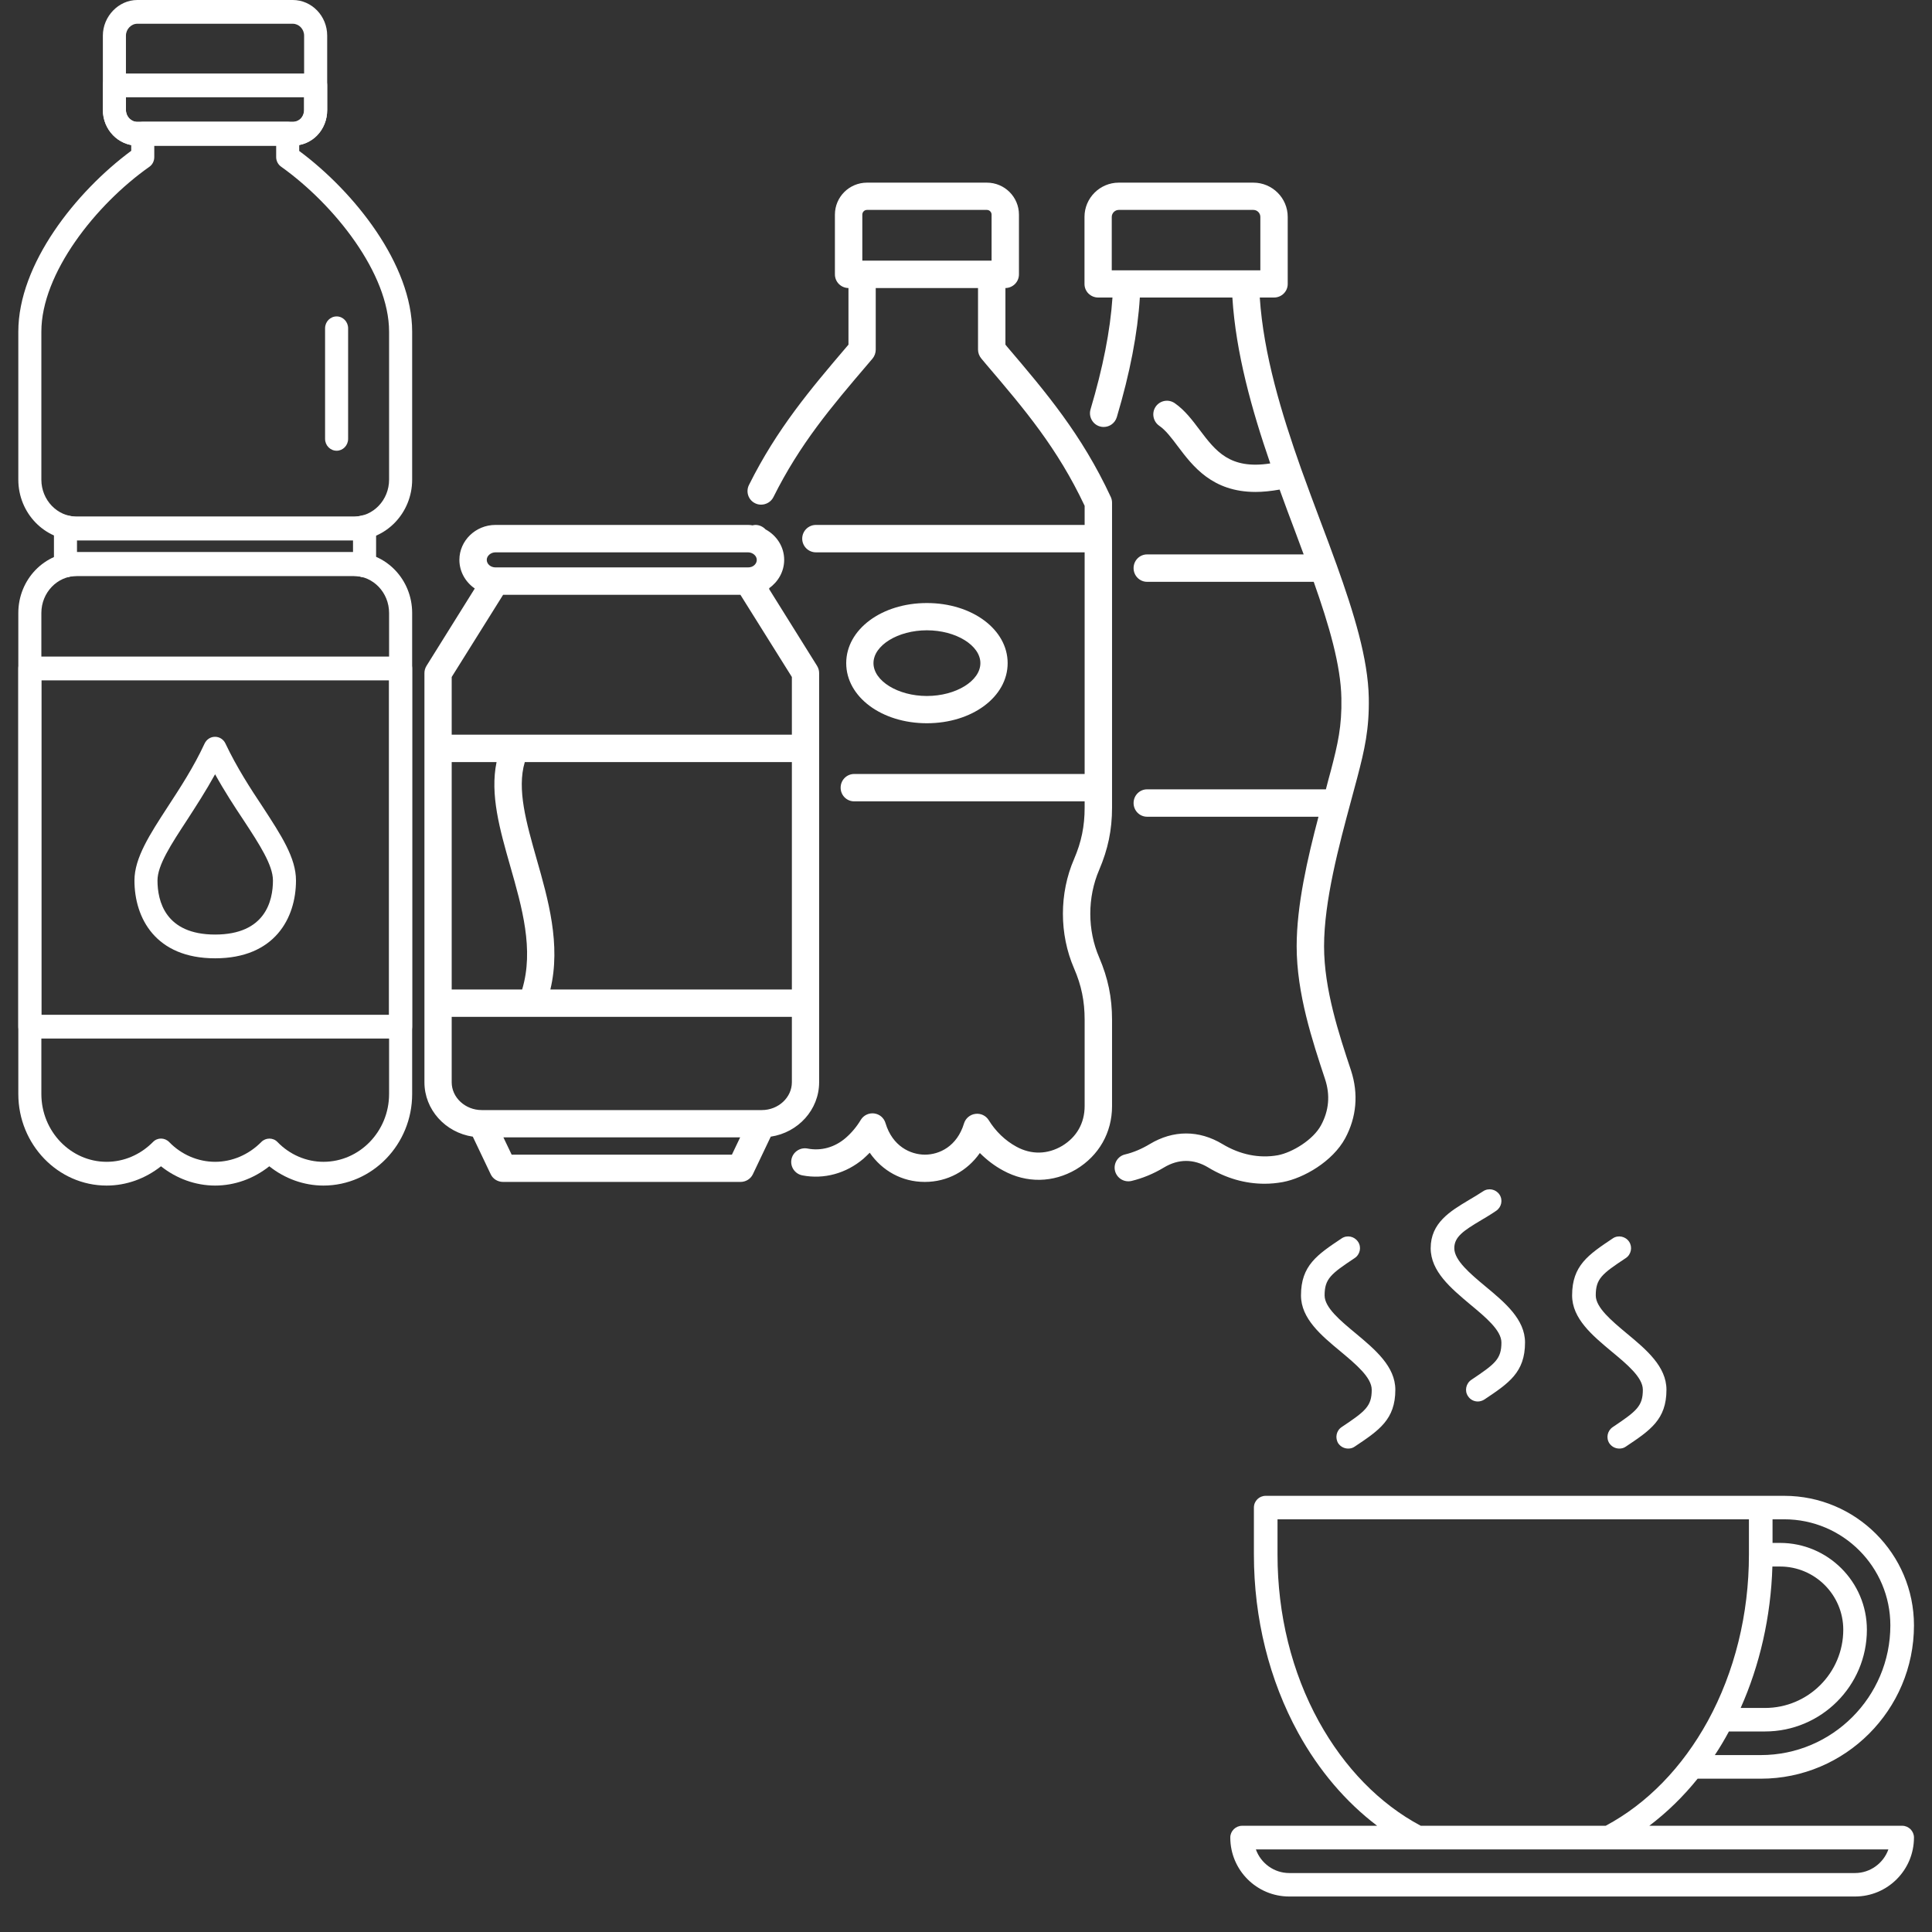
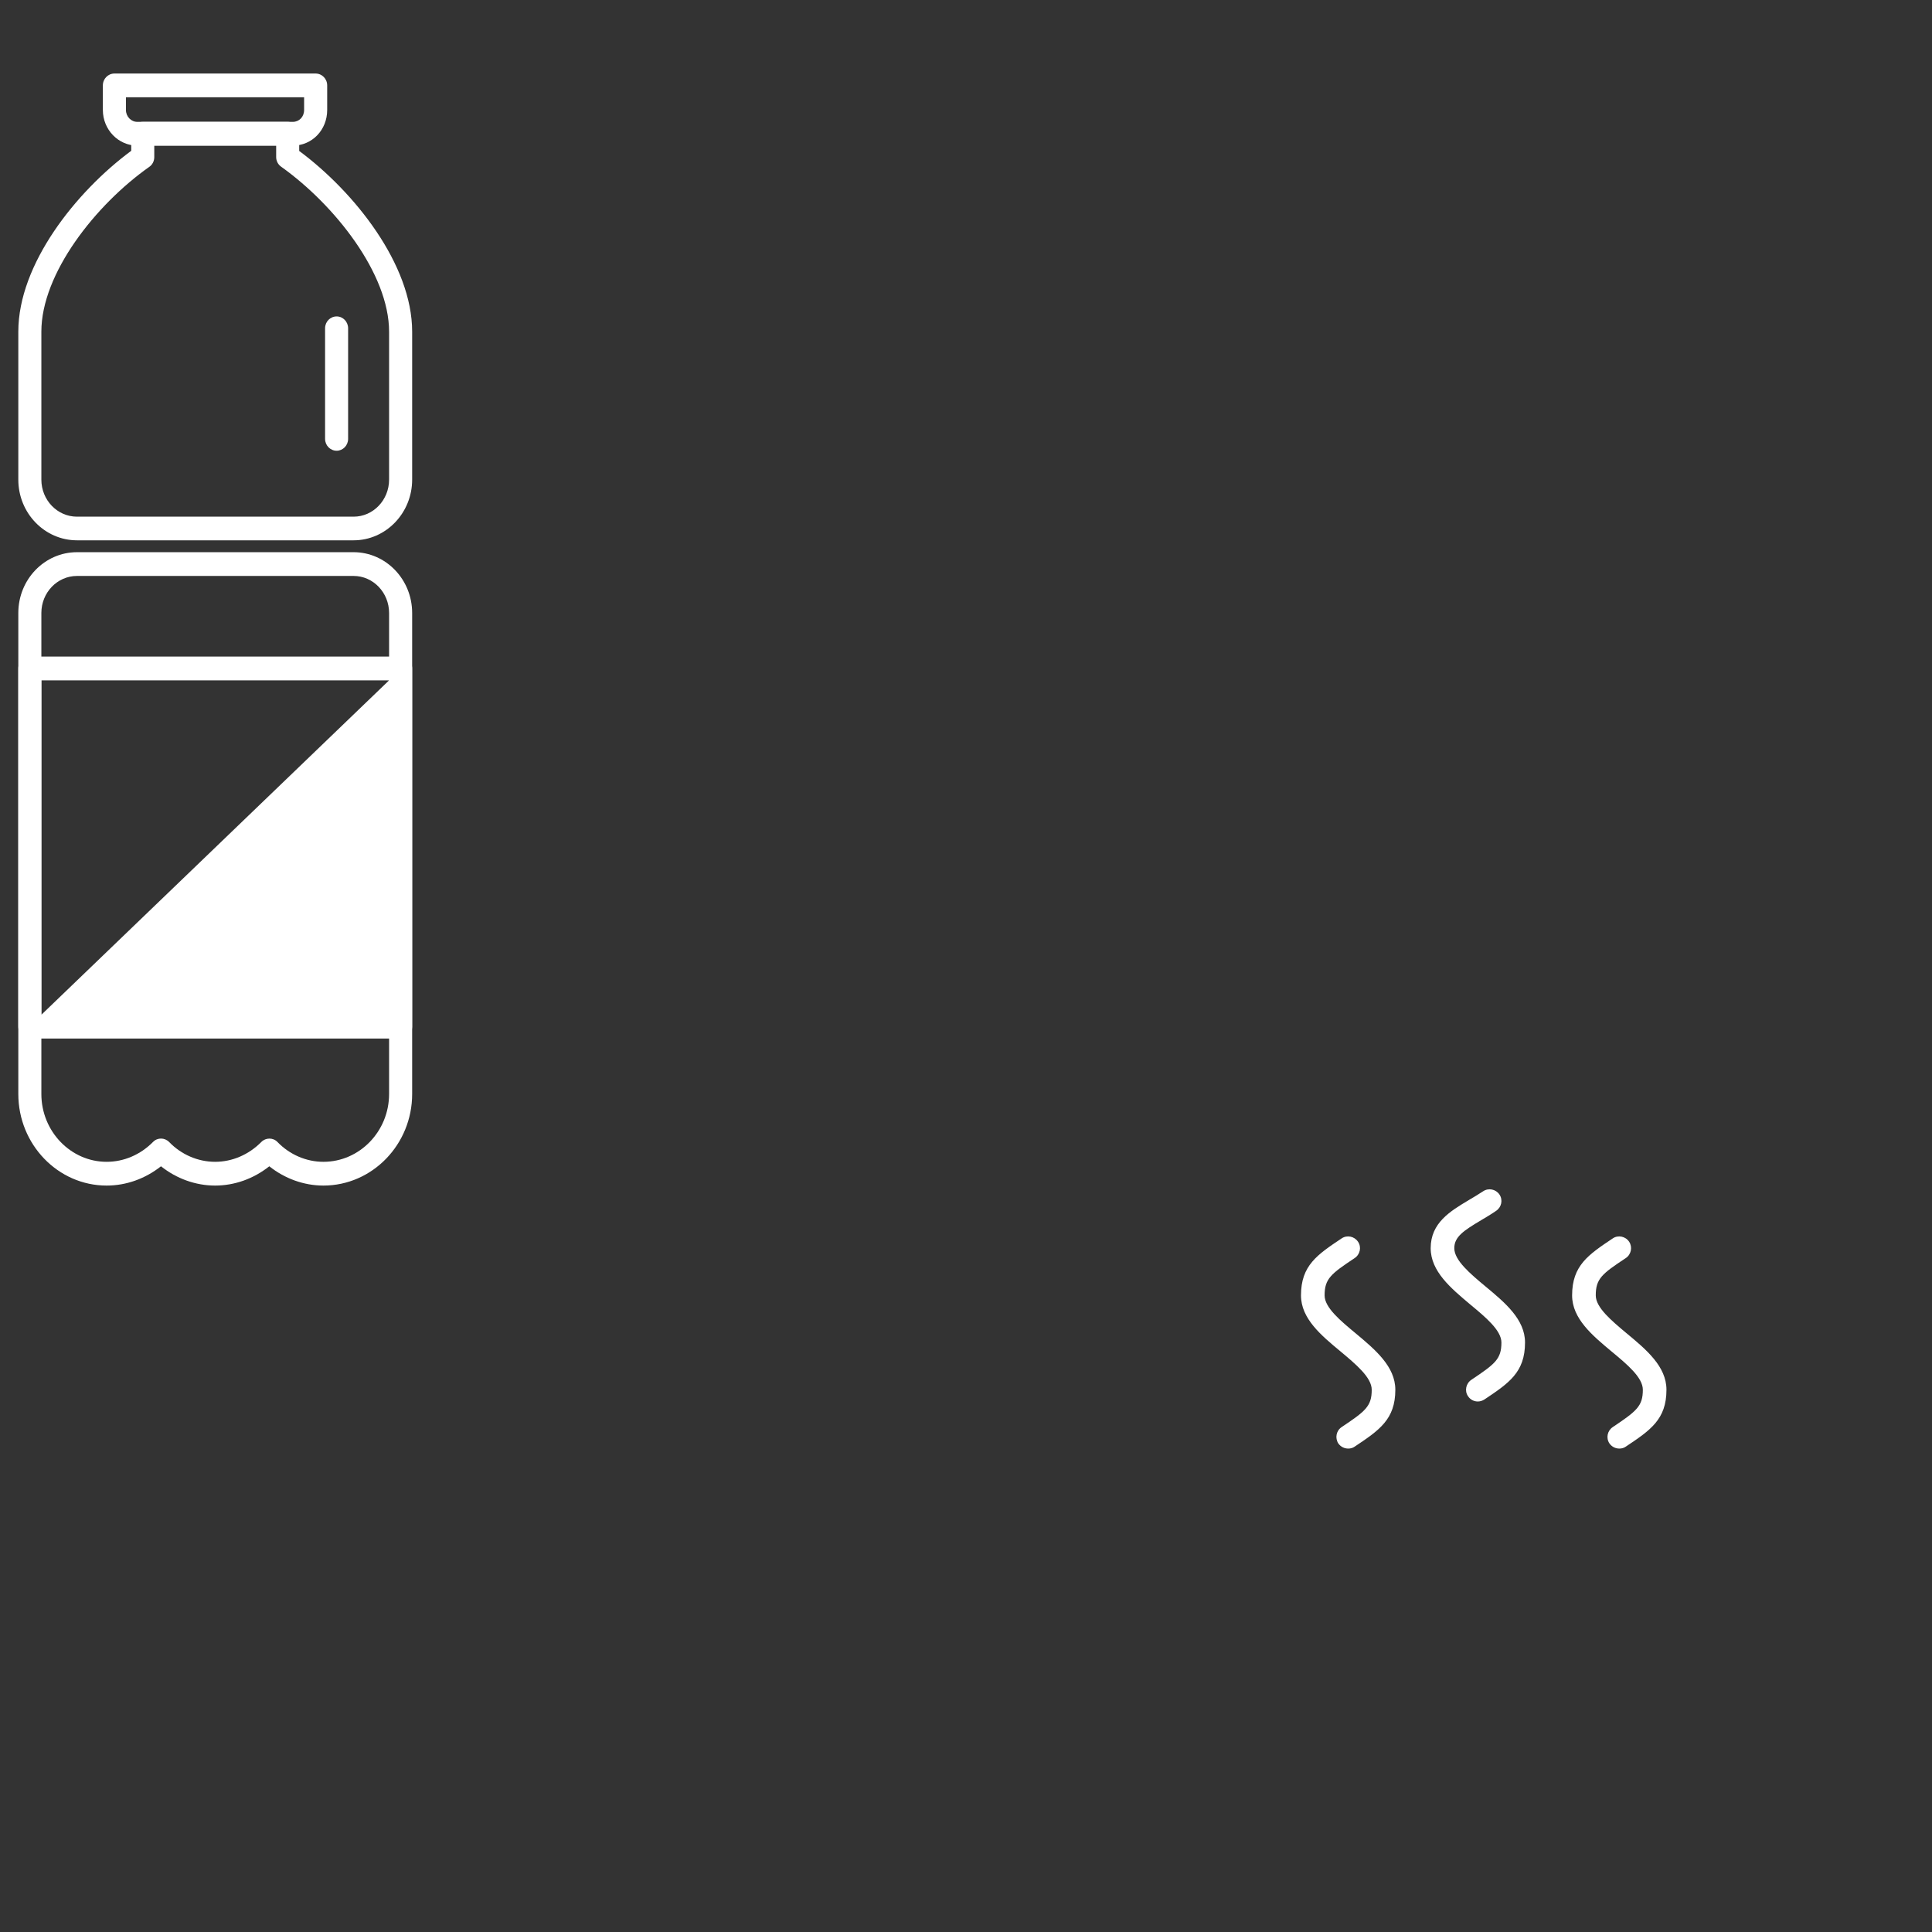
<svg xmlns="http://www.w3.org/2000/svg" width="72" zoomAndPan="magnify" viewBox="0 0 54 54" height="72" preserveAspectRatio="xMidYMid meet" version="1.2">
  <rect x="0" y="0" width="54" height="54" fill="#333333" stroke="none" />
  <defs>
    <clipPath id="1655b99176">
      <path d="M 39 33.195 L 43 33.195 L 43 40 L 39 40 Z M 39 33.195 " />
    </clipPath>
    <clipPath id="cfc5a8c965">
      <path d="M 34.379 41 L 53.508 41 L 53.508 53.02 L 34.379 53.02 Z M 34.379 41 " />
    </clipPath>
    <clipPath id="06dae142a2">
-       <path d="M 11.863 5.105 L 38.371 5.105 L 38.371 33.09 L 11.863 33.09 Z M 11.863 5.105 " />
-     </clipPath>
+       </clipPath>
    <clipPath id="0f2f91d767">
      <path d="M 0.492 3 L 11.539 3 L 11.539 33.137 L 0.492 33.137 Z M 0.492 3 " />
    </clipPath>
    <clipPath id="833c5236cd">
      <path d="M 0.492 18 L 11.539 18 L 11.539 30 L 0.492 30 Z M 0.492 18 " />
    </clipPath>
  </defs>
  <g id="df52c358cb">
    <path style=" stroke:none;fill-rule:nonzero;fill:#ffffff;fill-opacity:1;" d="M 37.473 37.777 C 37.898 38.133 38.34 38.5 38.34 38.844 C 38.34 39.305 38.168 39.441 37.5 39.887 C 37.348 39.988 37.309 40.191 37.406 40.344 C 37.473 40.438 37.574 40.488 37.684 40.488 C 37.746 40.488 37.809 40.473 37.863 40.434 C 38.547 39.977 39 39.676 39 38.844 C 39 38.195 38.438 37.723 37.895 37.27 C 37.465 36.914 37.023 36.547 37.023 36.207 C 37.023 35.742 37.199 35.605 37.863 35.164 C 38.016 35.062 38.059 34.855 37.957 34.707 C 37.855 34.555 37.652 34.512 37.5 34.613 C 36.816 35.07 36.363 35.371 36.363 36.207 C 36.363 36.855 36.926 37.324 37.473 37.777 " />
    <g clip-rule="nonzero" clip-path="url(#1655b99176)">
      <path style=" stroke:none;fill-rule:nonzero;fill:#ffffff;fill-opacity:1;" d="M 41.094 36.461 C 41.523 36.816 41.965 37.184 41.965 37.523 C 41.965 37.988 41.789 38.121 41.125 38.566 C 40.973 38.668 40.93 38.875 41.031 39.023 C 41.094 39.121 41.199 39.172 41.305 39.172 C 41.367 39.172 41.434 39.152 41.488 39.117 C 42.172 38.66 42.625 38.359 42.625 37.523 C 42.625 36.875 42.062 36.406 41.516 35.953 C 41.09 35.598 40.648 35.227 40.648 34.887 C 40.648 34.57 40.906 34.398 41.398 34.105 C 41.535 34.023 41.676 33.941 41.816 33.844 C 41.969 33.742 42.012 33.539 41.91 33.387 C 41.809 33.238 41.605 33.195 41.453 33.297 C 41.32 33.383 41.188 33.465 41.059 33.539 C 40.531 33.855 39.988 34.18 39.988 34.887 C 39.988 35.535 40.551 36.004 41.094 36.461 " />
    </g>
    <path style=" stroke:none;fill-rule:nonzero;fill:#ffffff;fill-opacity:1;" d="M 45.047 37.777 C 45.477 38.133 45.918 38.5 45.918 38.844 C 45.918 39.305 45.742 39.441 45.078 39.887 C 44.926 39.988 44.883 40.191 44.984 40.344 C 45.051 40.438 45.152 40.488 45.262 40.488 C 45.324 40.488 45.387 40.473 45.441 40.434 C 46.125 39.977 46.578 39.676 46.578 38.844 C 46.578 38.195 46.016 37.723 45.469 37.27 C 45.043 36.914 44.602 36.547 44.602 36.207 C 44.602 35.742 44.773 35.605 45.441 35.164 C 45.594 35.062 45.633 34.855 45.535 34.707 C 45.434 34.555 45.227 34.512 45.078 34.613 C 44.395 35.07 43.941 35.371 43.941 36.207 C 43.941 36.855 44.504 37.324 45.047 37.777 " />
    <g clip-rule="nonzero" clip-path="url(#cfc5a8c965)">
-       <path style=" stroke:none;fill-rule:nonzero;fill:#ffffff;fill-opacity:1;" d="M 51.848 52.352 L 36.035 52.352 C 35.605 52.352 35.238 52.074 35.102 51.691 L 52.781 51.691 C 52.645 52.074 52.277 52.352 51.848 52.352 Z M 36.863 48.117 C 36.105 46.742 35.707 45.129 35.707 43.453 L 35.707 42.465 L 48.883 42.465 L 48.883 43.453 C 48.883 45.121 48.484 46.73 47.734 48.102 C 47.02 49.402 46.035 50.414 44.879 51.031 L 39.711 51.031 C 38.559 50.418 37.578 49.41 36.863 48.117 Z M 49.539 43.785 L 49.754 43.785 C 50.727 43.785 51.52 44.578 51.52 45.551 C 51.52 46.758 50.539 47.738 49.332 47.738 L 48.652 47.738 C 49.184 46.547 49.496 45.195 49.539 43.785 Z M 49.543 42.465 L 49.871 42.465 C 51.508 42.465 52.836 43.797 52.836 45.43 C 52.836 47.43 51.211 49.055 49.215 49.055 L 47.93 49.055 C 48.07 48.844 48.203 48.621 48.324 48.395 L 49.332 48.395 C 50.902 48.395 52.18 47.121 52.18 45.551 C 52.18 44.215 51.09 43.125 49.754 43.125 L 49.543 43.125 Z M 53.168 51.031 L 46.098 51.031 C 46.594 50.656 47.047 50.215 47.449 49.715 L 49.215 49.715 C 51.574 49.715 53.496 47.793 53.496 45.43 C 53.496 43.434 51.871 41.809 49.871 41.809 L 35.375 41.809 C 35.195 41.809 35.047 41.953 35.047 42.137 L 35.047 43.453 C 35.047 45.238 35.477 46.961 36.285 48.434 C 36.867 49.492 37.621 50.371 38.492 51.031 L 34.719 51.031 C 34.535 51.031 34.387 51.18 34.387 51.359 C 34.387 52.27 35.125 53.008 36.035 53.008 L 51.848 53.008 C 52.758 53.008 53.496 52.27 53.496 51.359 C 53.496 51.18 53.348 51.031 53.168 51.031 " />
-     </g>
+       </g>
    <g clip-rule="nonzero" clip-path="url(#06dae142a2)">
      <path style=" stroke:none;fill-rule:nonzero;fill:#ffffff;fill-opacity:1;" d="M 37.938 21.727 C 38.141 20.953 38.273 20.379 38.258 19.504 C 38.238 18.414 37.844 17.137 37.352 15.766 C 37.348 15.762 37.348 15.754 37.344 15.746 C 37.207 15.363 37.062 14.977 36.914 14.586 C 36.734 14.105 36.547 13.609 36.367 13.105 C 35.816 11.551 35.316 9.902 35.211 8.316 L 35.609 8.316 C 35.82 8.316 35.992 8.148 35.992 7.938 L 35.992 6.062 C 35.992 5.535 35.562 5.105 35.031 5.105 L 31.27 5.105 C 30.742 5.105 30.312 5.535 30.312 6.062 L 30.312 7.938 C 30.312 8.148 30.484 8.316 30.695 8.316 L 31.094 8.316 C 31.031 9.246 30.828 10.273 30.48 11.445 C 30.422 11.645 30.539 11.859 30.738 11.918 C 30.777 11.93 30.812 11.934 30.848 11.934 C 31.012 11.934 31.164 11.828 31.215 11.66 C 31.586 10.414 31.797 9.316 31.859 8.316 L 34.445 8.316 C 34.543 9.871 34.988 11.453 35.504 12.953 C 34.371 13.129 33.977 12.605 33.531 12.016 C 33.328 11.746 33.117 11.465 32.836 11.27 C 32.66 11.148 32.422 11.191 32.301 11.367 C 32.184 11.539 32.227 11.777 32.398 11.898 C 32.582 12.023 32.746 12.242 32.922 12.477 C 33.34 13.031 33.883 13.75 35.094 13.75 C 35.297 13.75 35.52 13.727 35.766 13.684 C 35.91 14.082 36.055 14.473 36.199 14.852 C 36.281 15.07 36.359 15.285 36.438 15.496 L 32.062 15.496 C 31.852 15.496 31.684 15.668 31.684 15.879 C 31.684 16.09 31.852 16.262 32.062 16.262 L 36.719 16.262 C 37.148 17.477 37.477 18.598 37.492 19.516 C 37.508 20.297 37.391 20.801 37.199 21.535 C 37.152 21.703 37.105 21.883 37.059 22.062 L 32.062 22.062 C 31.852 22.062 31.684 22.234 31.684 22.445 C 31.684 22.656 31.852 22.828 32.062 22.828 L 36.852 22.828 C 36.547 23.984 36.242 25.301 36.242 26.449 C 36.242 27.773 36.684 29.098 37.035 30.16 C 37.184 30.609 37.145 31.043 36.922 31.453 C 36.703 31.859 36.121 32.211 35.719 32.289 C 35.195 32.383 34.66 32.273 34.168 31.977 C 33.512 31.582 32.793 31.582 32.137 31.977 C 31.91 32.113 31.68 32.211 31.449 32.266 C 31.242 32.312 31.117 32.52 31.164 32.723 C 31.215 32.93 31.418 33.055 31.625 33.008 C 31.934 32.934 32.238 32.809 32.531 32.633 C 32.938 32.387 33.367 32.387 33.773 32.633 C 34.27 32.934 34.805 33.086 35.344 33.086 C 35.516 33.086 35.684 33.07 35.855 33.039 C 36.438 32.93 37.246 32.465 37.598 31.816 C 37.918 31.223 37.973 30.57 37.762 29.922 C 37.426 28.91 37.008 27.652 37.008 26.449 C 37.008 25.184 37.426 23.629 37.762 22.383 C 37.824 22.156 37.883 21.938 37.938 21.727 Z M 31.074 7.555 L 31.074 6.062 C 31.074 5.957 31.164 5.867 31.27 5.867 L 35.031 5.867 C 35.141 5.867 35.227 5.957 35.227 6.062 L 35.227 7.555 Z M 28.156 9.699 L 28.102 9.633 L 28.102 8.051 C 28.312 8.047 28.48 7.879 28.48 7.668 L 28.48 6 C 28.48 5.504 28.078 5.105 27.582 5.105 L 24.234 5.105 C 23.738 5.105 23.336 5.504 23.336 6 L 23.336 7.668 C 23.336 7.879 23.504 8.047 23.715 8.051 L 23.715 9.633 L 23.668 9.688 C 22.664 10.867 21.715 11.984 20.934 13.555 C 20.84 13.742 20.914 13.973 21.105 14.066 C 21.16 14.094 21.215 14.105 21.273 14.105 C 21.414 14.105 21.551 14.027 21.617 13.895 C 22.359 12.406 23.234 11.375 24.25 10.184 L 24.387 10.023 C 24.445 9.953 24.477 9.863 24.477 9.773 L 24.477 8.051 L 27.336 8.051 L 27.336 9.773 C 27.336 9.863 27.371 9.953 27.43 10.023 L 27.574 10.195 C 28.637 11.441 29.555 12.523 30.316 14.137 L 30.316 14.672 L 22.805 14.672 C 22.594 14.672 22.422 14.844 22.422 15.055 C 22.422 15.266 22.594 15.438 22.805 15.438 L 30.316 15.438 L 30.316 21.633 L 23.875 21.633 C 23.664 21.633 23.496 21.805 23.496 22.016 C 23.496 22.227 23.664 22.398 23.875 22.398 L 30.316 22.398 L 30.316 22.574 C 30.316 23.09 30.227 23.531 30.02 24.012 C 29.605 24.969 29.605 26.109 30.02 27.066 C 30.227 27.543 30.316 27.984 30.316 28.504 L 30.316 30.914 C 30.316 31.391 30.094 31.781 29.688 32.027 C 29.277 32.27 28.824 32.277 28.41 32.051 C 28.094 31.879 27.828 31.621 27.637 31.312 C 27.559 31.184 27.414 31.113 27.262 31.133 C 27.113 31.152 26.988 31.258 26.945 31.398 C 26.75 32.043 26.254 32.273 25.852 32.273 C 25.852 32.273 25.848 32.273 25.848 32.273 C 25.445 32.27 24.945 32.039 24.75 31.391 C 24.707 31.246 24.586 31.141 24.434 31.121 C 24.285 31.102 24.137 31.172 24.059 31.301 C 23.945 31.492 23.801 31.664 23.633 31.809 C 23.328 32.07 22.949 32.176 22.57 32.102 C 22.363 32.062 22.16 32.199 22.121 32.406 C 22.082 32.613 22.219 32.812 22.426 32.852 C 23.031 32.969 23.652 32.797 24.133 32.387 C 24.191 32.332 24.254 32.277 24.309 32.219 C 24.66 32.727 25.215 33.035 25.844 33.035 C 25.848 33.035 25.848 33.035 25.852 33.035 C 26.48 33.035 27.035 32.73 27.387 32.227 C 27.582 32.422 27.801 32.59 28.043 32.719 C 28.695 33.074 29.434 33.062 30.078 32.684 C 30.715 32.301 31.082 31.656 31.082 30.918 L 31.082 28.504 C 31.082 27.875 30.969 27.34 30.723 26.762 C 30.391 25.996 30.391 25.082 30.723 24.312 C 30.969 23.734 31.082 23.199 31.082 22.574 L 31.082 14.051 C 31.082 13.996 31.07 13.941 31.047 13.891 C 30.234 12.141 29.227 10.957 28.156 9.699 Z M 27.715 7.285 L 24.102 7.285 L 24.102 6 C 24.102 5.926 24.16 5.867 24.234 5.867 L 27.582 5.867 C 27.656 5.867 27.715 5.926 27.715 6 Z M 25.906 20.215 C 27.172 20.215 28.164 19.477 28.164 18.535 C 28.164 17.594 27.172 16.855 25.906 16.855 C 24.641 16.855 23.652 17.594 23.652 18.535 C 23.652 19.477 24.641 20.215 25.906 20.215 Z M 25.906 17.617 C 26.719 17.617 27.402 18.039 27.402 18.535 C 27.402 19.031 26.719 19.453 25.906 19.453 C 25.098 19.453 24.414 19.031 24.414 18.535 C 24.414 18.039 25.098 17.617 25.906 17.617 Z M 22.895 30.25 L 22.895 18.812 C 22.895 18.742 22.875 18.672 22.836 18.609 L 21.5 16.469 L 21.5 16.438 C 21.75 16.262 21.918 15.973 21.918 15.648 C 21.918 15.281 21.707 14.965 21.398 14.797 C 21.328 14.723 21.227 14.672 21.117 14.672 C 21.09 14.672 21.062 14.676 21.035 14.684 C 20.992 14.676 20.949 14.672 20.906 14.672 L 13.848 14.672 C 13.293 14.672 12.84 15.113 12.84 15.648 C 12.84 15.98 13.012 16.27 13.27 16.449 L 11.922 18.609 C 11.883 18.672 11.863 18.742 11.863 18.812 L 11.863 30.25 C 11.863 31.016 12.449 31.656 13.215 31.77 L 13.715 32.82 C 13.777 32.953 13.914 33.035 14.059 33.035 L 20.699 33.035 C 20.844 33.035 20.98 32.953 21.043 32.82 L 21.543 31.77 C 22.309 31.656 22.895 31.016 22.895 30.25 Z M 13.848 15.438 L 20.906 15.438 C 21.039 15.438 21.152 15.535 21.152 15.648 C 21.152 15.738 21.09 15.812 21.004 15.844 C 21.004 15.844 21.004 15.844 21 15.844 C 20.973 15.855 20.941 15.859 20.906 15.859 L 13.848 15.859 C 13.715 15.859 13.605 15.766 13.605 15.648 C 13.605 15.535 13.719 15.438 13.848 15.438 Z M 12.625 21.301 L 13.879 21.301 C 13.691 22.207 13.969 23.184 14.262 24.211 C 14.59 25.359 14.93 26.543 14.594 27.656 L 12.625 27.656 Z M 20.457 32.273 L 14.301 32.273 L 14.07 31.789 L 20.688 31.789 Z M 22.133 30.25 C 22.133 30.676 21.754 31.027 21.293 31.027 L 13.465 31.027 C 13.004 31.027 12.625 30.676 12.625 30.25 L 12.625 28.422 L 22.133 28.422 Z M 22.133 27.656 L 15.383 27.656 C 15.684 26.402 15.32 25.133 14.996 24 C 14.715 23.004 14.441 22.062 14.668 21.301 L 22.133 21.301 Z M 22.133 20.535 L 12.625 20.535 L 12.625 18.922 L 14.062 16.625 L 20.695 16.625 L 22.133 18.922 Z M 22.133 20.535 " />
    </g>
-     <path style=" stroke:none;fill-rule:nonzero;fill:#ffffff;fill-opacity:1;" d="M 10.188 16.137 C 10.16 16.137 10.137 16.133 10.109 16.129 C 10.035 16.105 9.957 16.098 9.883 16.098 L 2.152 16.098 C 2.066 16.098 1.988 16.105 1.91 16.129 C 1.812 16.152 1.711 16.129 1.633 16.066 C 1.555 16.004 1.508 15.906 1.508 15.805 L 1.508 14.73 C 1.508 14.629 1.555 14.531 1.633 14.469 C 1.711 14.406 1.812 14.387 1.91 14.41 C 1.988 14.43 2.066 14.441 2.152 14.441 L 9.883 14.441 C 9.957 14.441 10.035 14.43 10.109 14.41 C 10.207 14.387 10.309 14.406 10.387 14.469 C 10.465 14.531 10.512 14.629 10.512 14.73 L 10.512 15.805 C 10.512 15.906 10.465 16.004 10.387 16.066 C 10.328 16.113 10.258 16.137 10.188 16.137 Z M 2.152 15.434 L 9.867 15.434 L 9.867 15.102 L 2.152 15.102 Z M 2.152 15.434 " />
    <g clip-rule="nonzero" clip-path="url(#0f2f91d767)">
      <path style=" stroke:none;fill-rule:nonzero;fill:#ffffff;fill-opacity:1;" d="M 9.039 33.137 C 8.492 33.137 7.957 32.941 7.527 32.598 C 7.09 32.945 6.559 33.137 6.012 33.137 C 5.465 33.137 4.93 32.941 4.5 32.598 C 4.059 32.945 3.531 33.137 2.98 33.137 C 1.621 33.137 0.512 31.988 0.512 30.578 L 0.512 17.133 C 0.512 16.195 1.246 15.434 2.152 15.434 L 9.883 15.434 C 10.785 15.434 11.52 16.195 11.52 17.133 L 11.52 30.578 C 11.52 31.988 10.406 33.137 9.039 33.137 Z M 7.531 31.824 C 7.613 31.824 7.695 31.855 7.758 31.922 C 8.098 32.273 8.562 32.473 9.039 32.473 C 10.051 32.473 10.875 31.621 10.875 30.578 L 10.875 17.133 C 10.875 16.562 10.43 16.098 9.883 16.098 L 2.152 16.098 C 1.602 16.098 1.156 16.562 1.156 17.133 L 1.156 30.578 C 1.156 31.621 1.977 32.473 2.98 32.473 C 3.461 32.473 3.922 32.277 4.277 31.918 C 4.402 31.789 4.605 31.793 4.73 31.922 C 5.07 32.273 5.535 32.473 6.012 32.473 C 6.488 32.473 6.949 32.277 7.305 31.918 C 7.367 31.855 7.449 31.824 7.531 31.824 Z M 9.883 15.102 L 2.152 15.102 C 1.246 15.102 0.512 14.34 0.512 13.406 L 0.512 9.27 C 0.512 7.383 2.121 5.359 3.668 4.215 L 3.668 3.738 C 3.668 3.555 3.812 3.406 3.992 3.406 L 8.043 3.406 C 8.219 3.406 8.363 3.555 8.363 3.738 L 8.363 4.219 C 9.91 5.367 11.52 7.395 11.52 9.27 L 11.52 13.406 C 11.52 14.34 10.785 15.102 9.883 15.102 Z M 1.156 11.543 L 1.156 13.406 C 1.156 13.977 1.602 14.441 2.152 14.441 L 9.883 14.441 C 10.43 14.441 10.875 13.977 10.875 13.406 L 10.875 9.27 C 10.875 7.652 9.359 5.73 7.859 4.66 C 7.77 4.598 7.719 4.496 7.719 4.391 L 7.719 4.07 L 4.312 4.07 L 4.312 4.391 C 4.312 4.5 4.262 4.602 4.172 4.664 C 2.676 5.719 1.156 7.641 1.156 9.27 Z M 9.41 12.598 C 9.23 12.598 9.086 12.449 9.086 12.266 L 9.086 9.176 C 9.086 8.992 9.23 8.844 9.41 8.844 C 9.586 8.844 9.73 8.992 9.73 9.176 L 9.73 12.266 C 9.73 12.449 9.586 12.598 9.41 12.598 Z M 9.41 12.598 " />
    </g>
-     <path style=" stroke:none;fill-rule:nonzero;fill:#ffffff;fill-opacity:1;" d="M 8.184 4.07 L 3.836 4.07 C 3.309 4.07 2.875 3.625 2.875 3.074 L 2.875 0.996 C 2.875 0.457 3.316 0 3.836 0 L 8.184 0 C 8.711 0 9.145 0.445 9.145 0.996 L 9.145 3.074 C 9.145 3.633 8.723 4.07 8.184 4.07 Z M 3.836 0.664 C 3.668 0.664 3.52 0.816 3.52 0.996 L 3.52 3.074 C 3.52 3.258 3.664 3.406 3.836 3.406 L 8.184 3.406 C 8.363 3.406 8.5 3.266 8.5 3.074 L 8.5 0.996 C 8.5 0.812 8.355 0.664 8.184 0.664 Z M 3.836 0.664 " />
    <path style=" stroke:none;fill-rule:nonzero;fill:#ffffff;fill-opacity:1;" d="M 8.184 4.07 L 3.836 4.07 C 3.309 4.07 2.875 3.625 2.875 3.074 L 2.875 2.387 C 2.875 2.203 3.02 2.055 3.199 2.055 L 8.82 2.055 C 9 2.055 9.145 2.203 9.145 2.387 L 9.145 3.074 C 9.145 3.633 8.723 4.07 8.184 4.07 Z M 3.52 2.719 L 3.52 3.074 C 3.52 3.258 3.664 3.406 3.836 3.406 L 8.184 3.406 C 8.363 3.406 8.5 3.266 8.5 3.074 L 8.5 2.719 Z M 3.52 2.719 " />
    <g clip-rule="nonzero" clip-path="url(#833c5236cd)">
-       <path style=" stroke:none;fill-rule:nonzero;fill:#ffffff;fill-opacity:1;" d="M 11.199 29.027 L 0.836 29.027 C 0.656 29.027 0.512 28.879 0.512 28.695 L 0.512 18.684 C 0.512 18.5 0.656 18.352 0.836 18.352 L 11.199 18.352 C 11.375 18.352 11.52 18.5 11.52 18.684 L 11.52 28.695 C 11.52 28.879 11.375 29.027 11.199 29.027 Z M 1.156 28.363 L 10.875 28.363 L 10.875 19.016 L 1.156 19.016 Z M 1.156 28.363 " />
+       <path style=" stroke:none;fill-rule:nonzero;fill:#ffffff;fill-opacity:1;" d="M 11.199 29.027 L 0.836 29.027 C 0.656 29.027 0.512 28.879 0.512 28.695 L 0.512 18.684 C 0.512 18.5 0.656 18.352 0.836 18.352 L 11.199 18.352 C 11.375 18.352 11.52 18.5 11.52 18.684 L 11.52 28.695 C 11.52 28.879 11.375 29.027 11.199 29.027 Z M 1.156 28.363 L 10.875 19.016 L 1.156 19.016 Z M 1.156 28.363 " />
    </g>
-     <path style=" stroke:none;fill-rule:nonzero;fill:#ffffff;fill-opacity:1;" d="M 6.012 26.785 C 4.348 26.785 3.758 25.66 3.758 24.609 C 3.758 23.977 4.191 23.316 4.688 22.551 C 5.027 22.031 5.414 21.441 5.719 20.781 C 5.773 20.668 5.883 20.594 6.008 20.594 C 6.008 20.594 6.008 20.594 6.012 20.594 C 6.133 20.594 6.246 20.664 6.301 20.781 C 6.617 21.449 7 22.039 7.344 22.555 C 7.863 23.352 8.273 23.977 8.273 24.609 C 8.273 25.66 7.68 26.785 6.012 26.785 Z M 6.012 21.641 C 5.754 22.109 5.477 22.535 5.227 22.922 C 4.785 23.598 4.402 24.18 4.402 24.609 C 4.402 25.176 4.613 26.121 6.012 26.121 C 7.418 26.121 7.629 25.176 7.629 24.609 C 7.629 24.18 7.25 23.598 6.809 22.926 C 6.551 22.539 6.273 22.113 6.012 21.641 Z M 6.012 21.641 " />
  </g>
</svg>